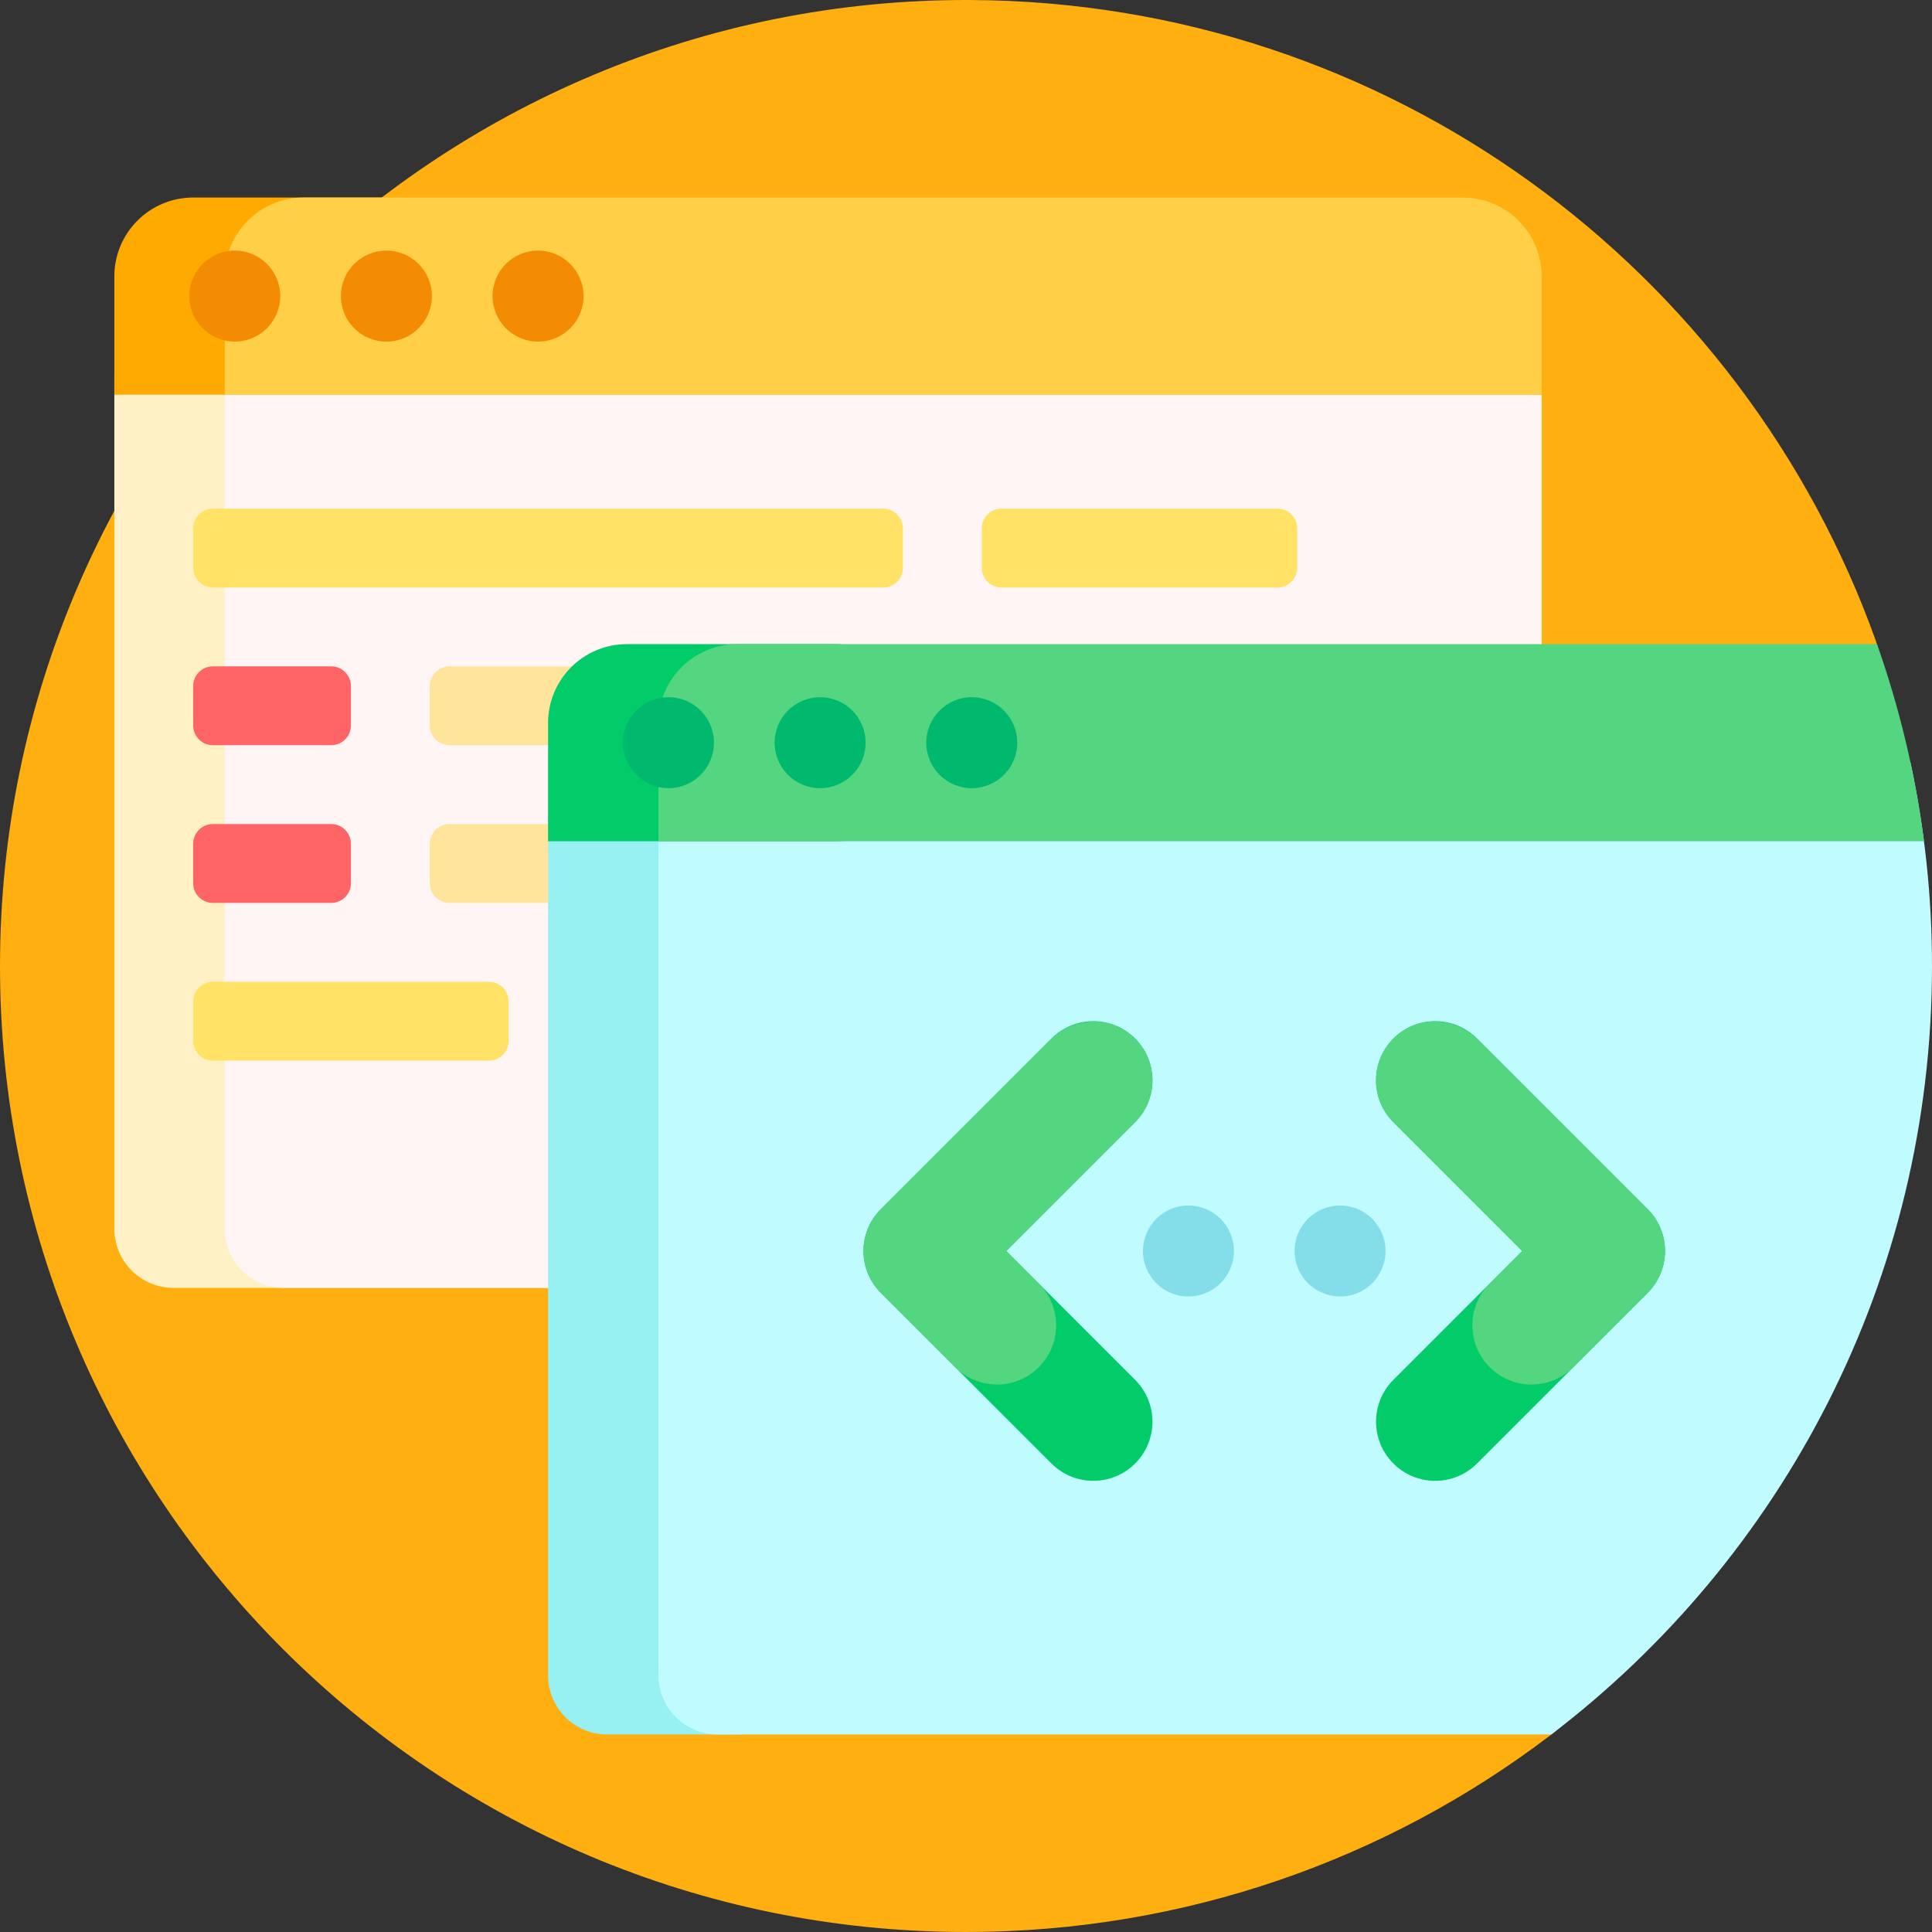
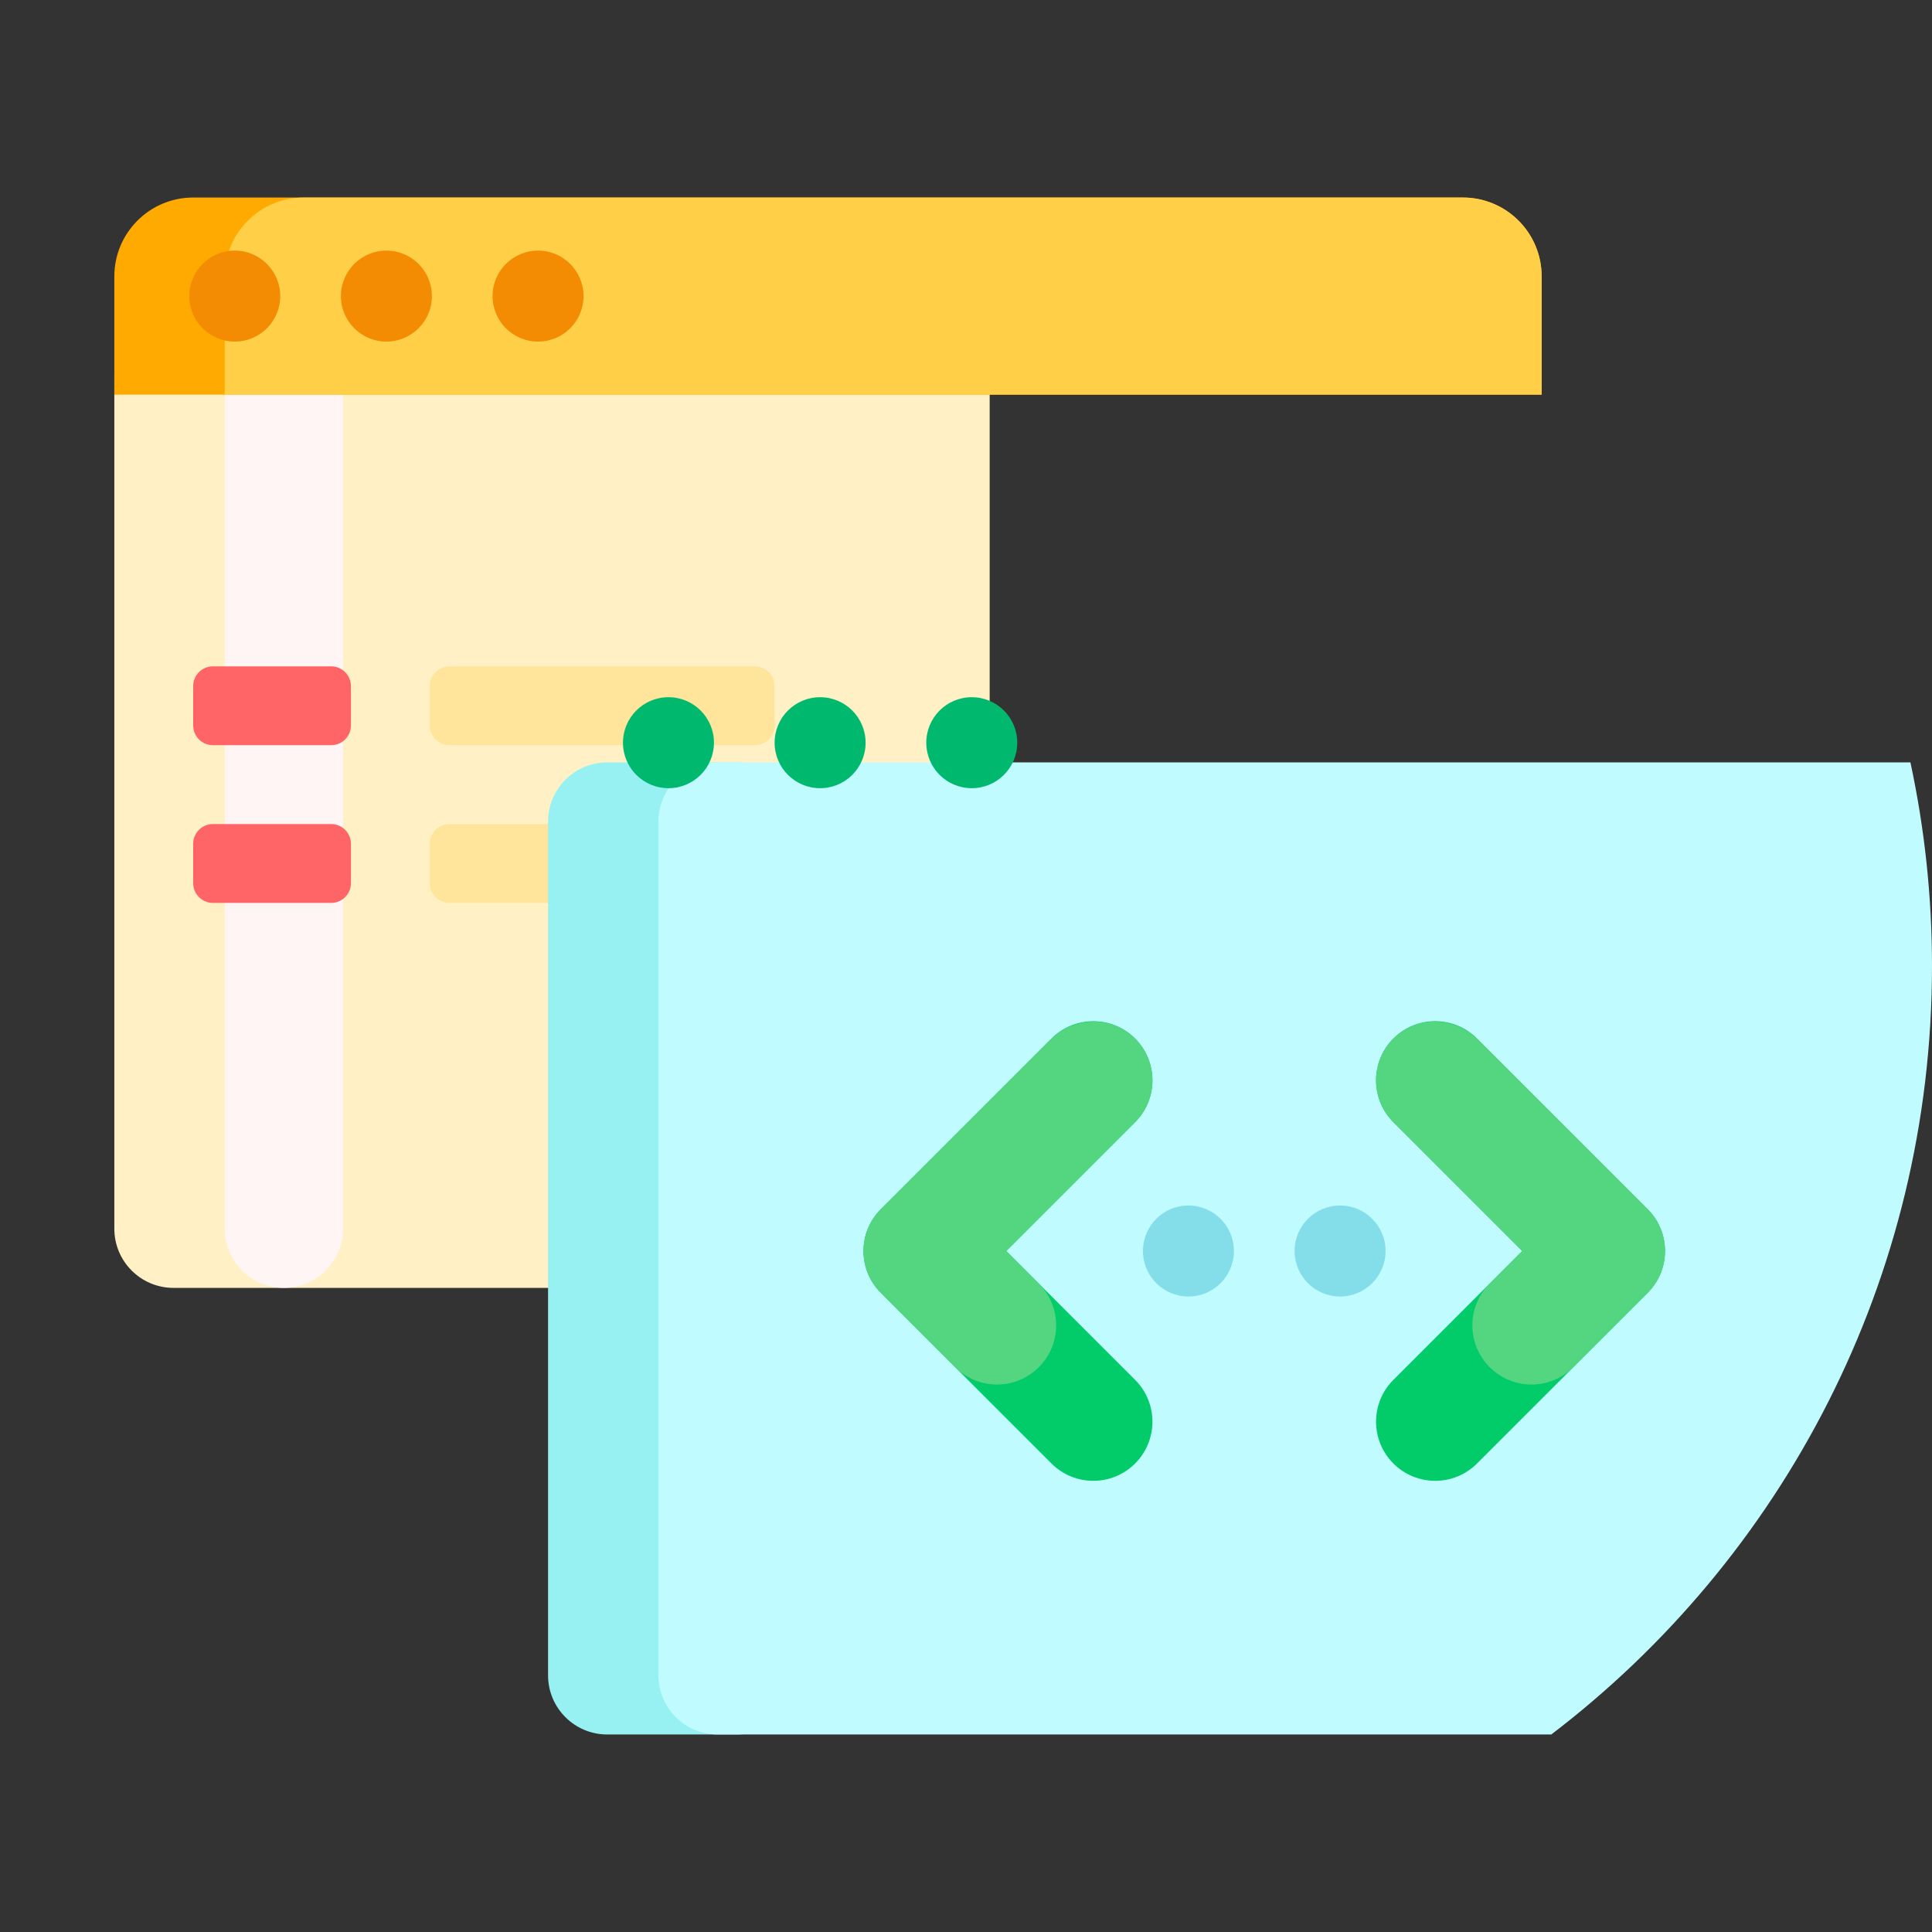
<svg xmlns="http://www.w3.org/2000/svg" height="512px" viewBox="0 0 512 512" width="512px" class="">
  <rect x="0" y="0" width="512" height="512" fill="#333333" stroke="none" />
  <g>
-     <path d="m432.59 241.812v174.191c0 17.309-8.164 33.566-21.949 44.031-42.961 32.609-96.539 51.965-154.641 51.965-141.383 0-256-114.613-256-255.996 0-141.492 115.68-256.633 257.168-256 110.695.492 204.781 71.25 239.996 169.961 4.266 11.961-4.574 24.543-17.273 24.543-26.125 0-47.301 21.18-47.301 47.305zm0 0" fill="#006cbc" data-original="#006CBC" class="active-path" style="fill:#FFAF0F" data-old_color="#006cbc" />
    <path d="m246.598 341.301h-200.621c-8.656 0-15.676-7.016-15.676-15.672v-226.262c0-8.656 7.02-15.676 15.676-15.676h200.621c8.656 0 15.672 7.02 15.672 15.676v226.258c0 8.66-7.016 15.676-15.672 15.676zm0 0" fill="#fff1c5" data-original="#FFF1C5" />
-     <path d="m392.883 341.301h-317.648c-8.656 0-15.676-7.016-15.676-15.672v-226.262c0-8.656 7.02-15.676 15.676-15.676h317.648c8.656 0 15.672 7.02 15.672 15.676v226.258c0 8.66-7.016 15.676-15.672 15.676zm0 0" fill="#fff5f5" data-original="#FFF5F5" />
+     <path d="m392.883 341.301h-317.648c-8.656 0-15.676-7.016-15.676-15.672v-226.262c0-8.656 7.02-15.676 15.676-15.676c8.656 0 15.672 7.02 15.672 15.676v226.258c0 8.66-7.016 15.676-15.672 15.676zm0 0" fill="#fff5f5" data-original="#FFF5F5" />
    <path d="m408.555 73.242v31.348h-378.254v-31.348c0-11.539 9.359-20.895 20.898-20.895h336.457c11.543 0 20.898 9.355 20.898 20.895zm0 0" fill="#fa0" data-original="#FA0" />
    <path d="m408.555 73.242v31.348h-348.996v-31.348c0-11.539 9.355-20.895 20.898-20.895h307.199c11.543 0 20.898 9.355 20.898 20.895zm0 0" fill="#ffcf48" data-original="#FFCF48" />
    <path d="m74.27 78.469c0 6.66-5.398 12.055-12.059 12.055-6.656 0-12.055-5.395-12.055-12.055s5.398-12.059 12.055-12.059c6.66 0 12.059 5.398 12.059 12.059zm28.129-12.055c-6.656 0-12.055 5.395-12.055 12.055s5.398 12.055 12.055 12.055c6.66 0 12.059-5.395 12.059-12.055 0-6.656-5.398-12.055-12.059-12.055zm40.191 0c-6.66 0-12.059 5.395-12.059 12.055s5.398 12.055 12.059 12.055c6.656 0 12.055-5.395 12.055-12.055s-5.398-12.055-12.055-12.055zm0 0" fill="#f48c03" data-original="#F48C03" />
-     <path d="m239.281 140.016v10.449c0 2.887-2.34 5.227-5.223 5.227h-177.633c-2.887 0-5.227-2.34-5.227-5.227v-10.449c0-2.883 2.34-5.223 5.227-5.223h177.633c2.883 0 5.223 2.34 5.223 5.223zm-109.715 120.164h-73.141c-2.887 0-5.227 2.34-5.227 5.227v10.449c0 2.883 2.34 5.223 5.227 5.223h73.141c2.887 0 5.227-2.34 5.227-5.223v-10.449c0-2.887-2.34-5.227-5.227-5.227zm208.98-125.387h-73.141c-2.887 0-5.227 2.34-5.227 5.223v10.449c0 2.887 2.34 5.227 5.227 5.227h73.141c2.887 0 5.227-2.34 5.227-5.227v-10.449c0-2.883-2.34-5.223-5.227-5.223zm0 0" fill="#ffe266" data-original="#FFE266" />
    <path d="m92.996 181.812v10.449c0 2.887-2.34 5.223-5.223 5.223h-31.348c-2.887 0-5.227-2.336-5.227-5.223v-10.449c0-2.883 2.34-5.223 5.227-5.223h31.348c2.883 0 5.223 2.34 5.223 5.223zm-5.223 36.57h-31.348c-2.887 0-5.227 2.34-5.227 5.227v10.449c0 2.883 2.34 5.223 5.227 5.223h31.348c2.883 0 5.223-2.34 5.223-5.223v-10.449c0-2.887-2.34-5.227-5.223-5.227zm0 0" fill="#ff6466" data-original="#FF6466" />
    <path d="m205.281 223.609v10.449c0 2.883-2.336 5.223-5.223 5.223h-80.941c-2.883 0-5.223-2.34-5.223-5.223v-10.449c0-2.887 2.34-5.227 5.223-5.227h80.941c2.887 0 5.223 2.34 5.223 5.227zm-5.223-47.02h-80.941c-2.883 0-5.223 2.34-5.223 5.223v10.449c0 2.887 2.34 5.223 5.223 5.223h80.941c2.887 0 5.223-2.336 5.223-5.223v-10.449c0-2.883-2.336-5.223-5.223-5.223zm0 0" fill="#ffe59c" data-original="#FFE59C" class="" />
    <path d="m195.395 459.656h-34.48c-8.656 0-15.672-7.02-15.672-15.676v-226.262c0-8.652 7.016-15.672 15.672-15.672h34.48c8.656 0 15.676 7.02 15.676 15.672v226.262c0 8.656-7.02 15.676-15.676 15.676zm0 0" fill="#97f0f2" data-original="#97F0F2" class="" />
    <path d="m512 256c0 83.07-39.578 156.883-100.891 203.656h-220.938c-8.656 0-15.672-7.02-15.672-15.676v-226.262c0-8.652 7.016-15.672 15.672-15.672h316.113c3.734 17.398 5.715 35.441 5.715 53.953zm0 0" fill="#c0fbff" data-original="#C0FBFF" class="" />
    <path d="m327 331.531c0 6.656-5.398 12.055-12.055 12.055-6.66 0-12.055-5.398-12.055-12.055 0-6.66 5.395-12.059 12.055-12.059 6.656 0 12.055 5.398 12.055 12.059zm28.133-12.059c-6.656 0-12.055 5.398-12.055 12.059 0 6.656 5.398 12.055 12.055 12.055s12.055-5.398 12.055-12.055c0-6.66-5.398-12.059-12.055-12.059zm0 0" fill="#84deea" data-original="#84DEEA" />
-     <path d="m221.191 222.945h-75.949v-31.348c0-11.543 9.355-20.898 20.898-20.898h54.91c11.711 0 21.977 7.867 24.996 19.18.047.176.09.348.137.52 4.352 16.434-7.992 32.547-24.992 32.547zm0 0" fill="#02cc69" data-original="#02CC69" />
-     <path d="m509.879 222.945h-335.379v-31.348c0-11.539 9.355-20.898 20.895-20.898h302.031c5.898 16.691 10.125 34.172 12.453 52.246zm0 0" fill="#54d680" data-original="#54D680" class="" />
    <path d="m189.207 196.824c0 6.656-5.398 12.055-12.055 12.055-6.66 0-12.059-5.398-12.059-12.055 0-6.66 5.398-12.059 12.055-12.059 6.66 0 12.059 5.398 12.059 12.059zm28.133-12.059c-6.66 0-12.059 5.398-12.059 12.059 0 6.656 5.398 12.055 12.059 12.055 6.656 0 12.055-5.398 12.055-12.055 0-6.66-5.395-12.059-12.055-12.059zm40.188 0c-6.66 0-12.055 5.398-12.055 12.059 0 6.656 5.398 12.055 12.055 12.055 6.66 0 12.055-5.398 12.055-12.055 0-6.66-5.395-12.059-12.055-12.059zm0 0" fill="#00b96f" data-original="#00B96F" class="" />
    <path d="m300.816 297.383-34.145 34.148 34.145 34.145c6.121 6.121 6.121 16.043 0 22.164-3.059 3.062-7.07 4.594-11.082 4.594s-8.023-1.531-11.082-4.594l-45.227-45.227c-6.121-6.121-6.121-16.043 0-22.164l45.227-45.23c6.121-6.117 16.043-6.117 22.164 0 6.121 6.121 6.121 16.047 0 22.164zm135.836 23.062-45.227-45.227c-6.121-6.121-16.043-6.121-22.164 0-6.121 6.121-6.121 16.047 0 22.164l34.145 34.148-34.145 34.145c-6.121 6.121-6.121 16.043 0 22.164 3.059 3.062 7.07 4.594 11.082 4.594 4.008 0 8.023-1.531 11.082-4.594l45.227-45.227c6.121-6.121 6.121-16.047 0-22.168zm0 0" fill="#02cc69" data-original="#02CC69" />
    <path d="m300.266 274.695c6.668 6.066 6.848 16.391.551 22.688l-34.145 34.148 8.625 8.625c6.121 6.121 6.121 16.043 0 22.164-6.121 6.121-16.043 6.121-22.164 0l-19.711-19.707c-6.121-6.121-6.121-16.043 0-22.164l44.914-44.914c5.969-5.969 15.688-6.52 21.93-.84zm136.387 45.75-44.914-44.914c-5.965-5.965-15.688-6.516-21.93-.836-6.664 6.066-6.848 16.391-.547 22.688l34.145 34.148-8.625 8.625c-6.121 6.121-6.121 16.043 0 22.164 6.121 6.121 16.043 6.121 22.164 0l19.707-19.707c6.121-6.121 6.121-16.047 0-22.168zm0 0" fill="#54d680" data-original="#54D680" class="" />
  </g>
</svg>